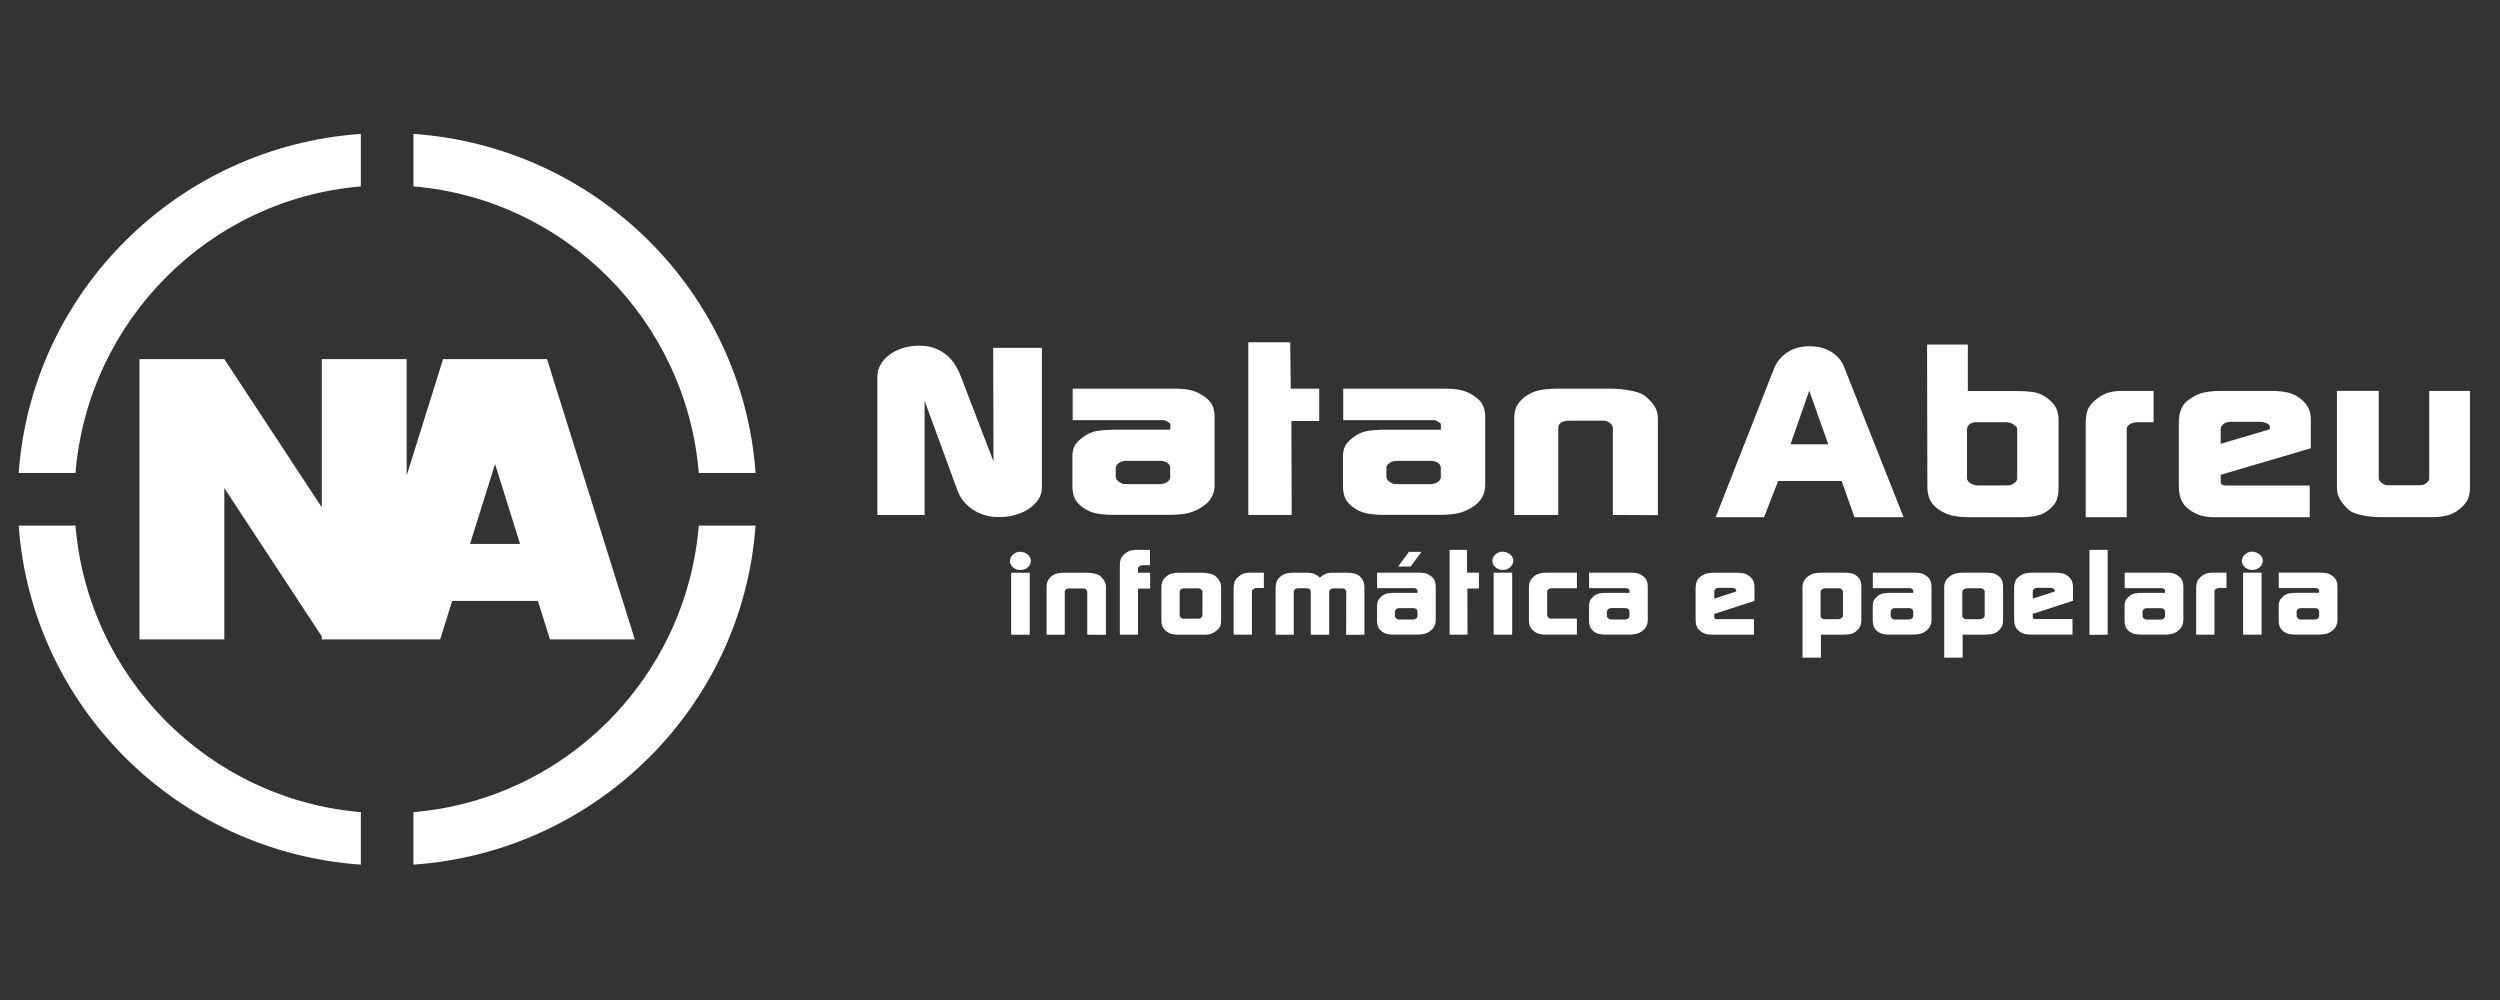
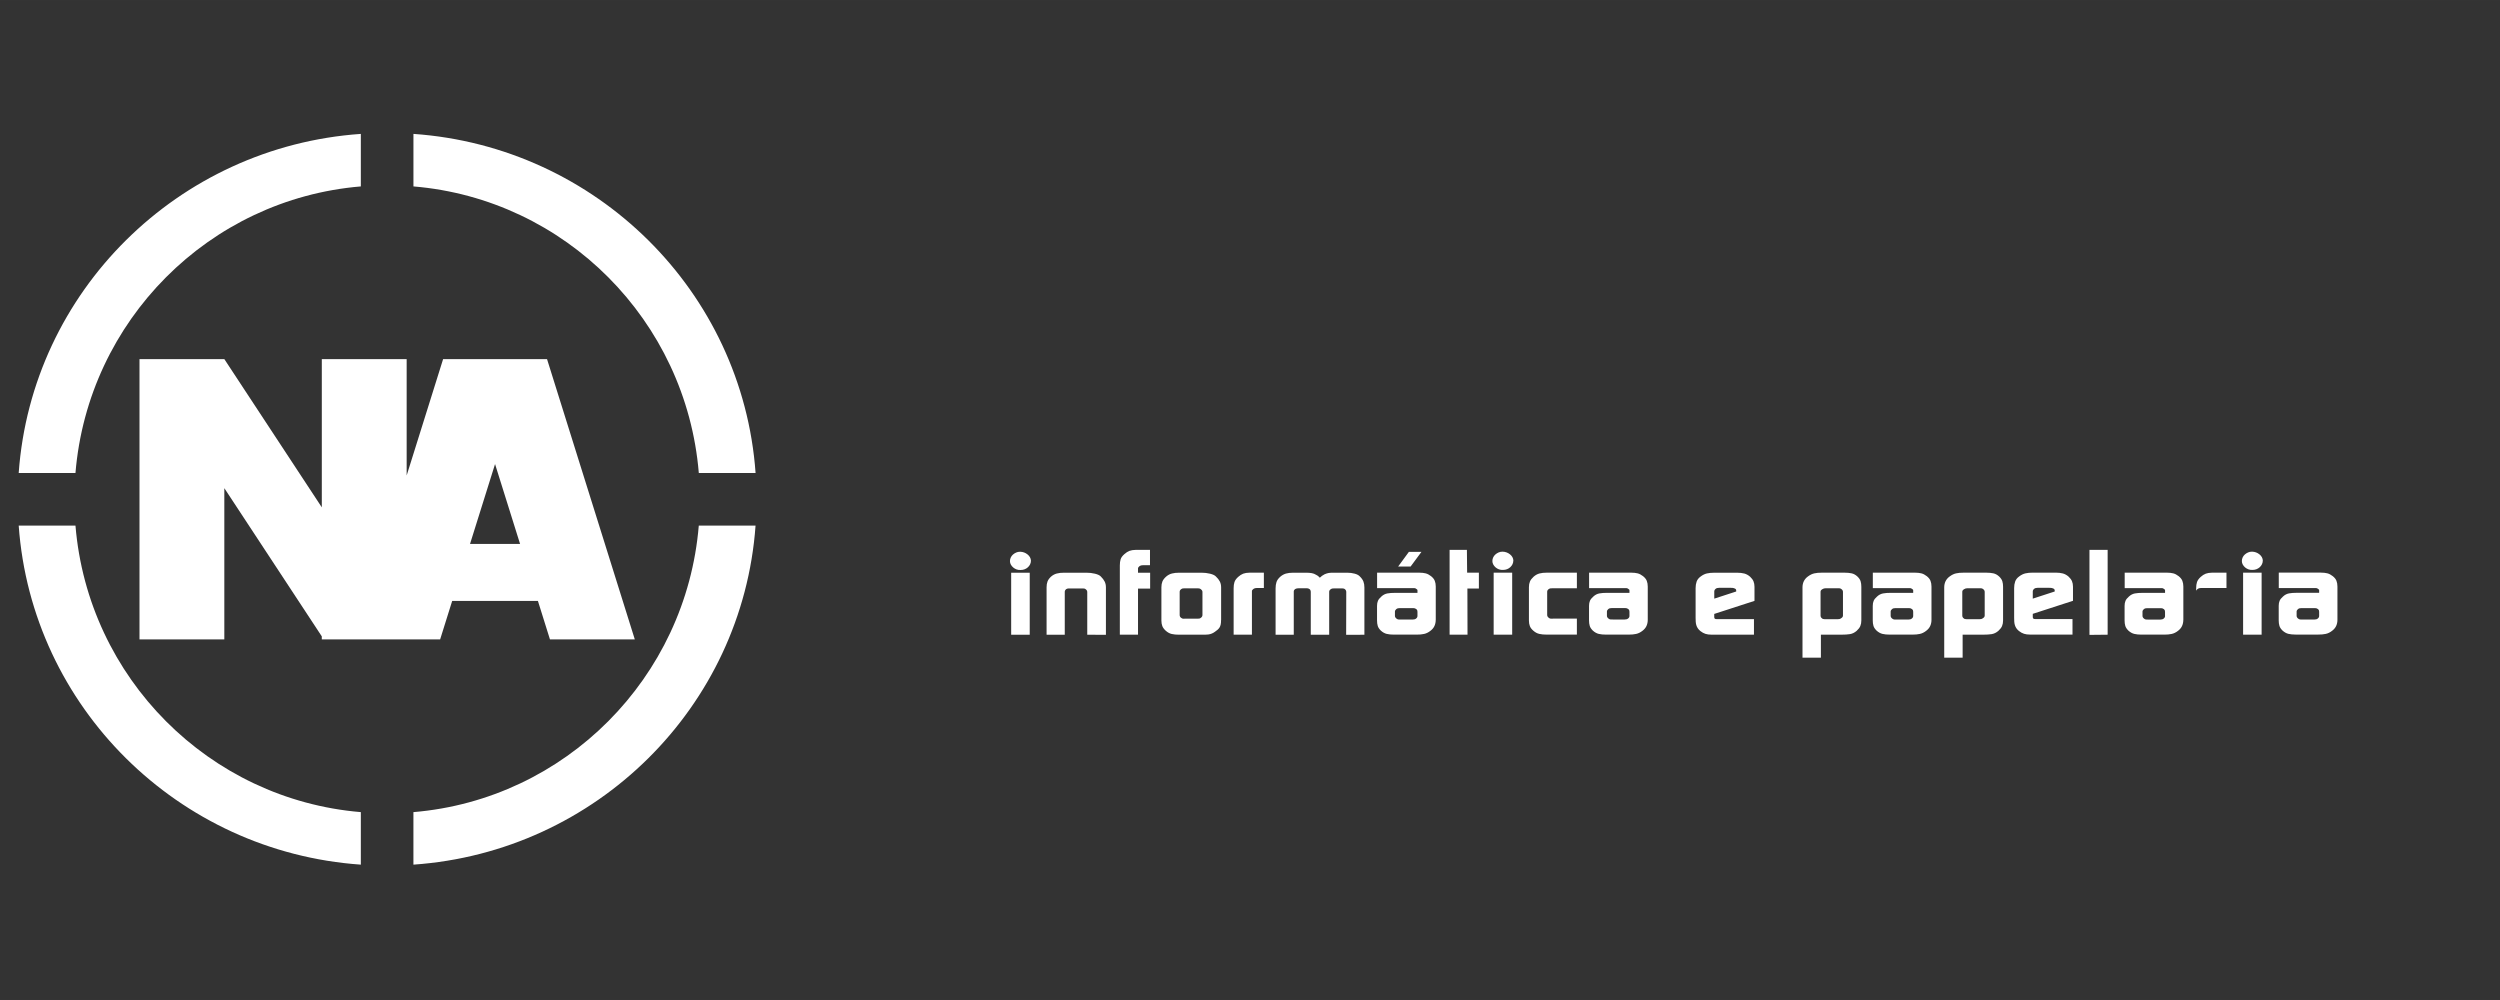
<svg xmlns="http://www.w3.org/2000/svg" xmlns:ns1="http://www.inkscape.org/namespaces/inkscape" xmlns:ns2="http://sodipodi.sourceforge.net/DTD/sodipodi-0.dtd" width="250" height="100" viewBox="0 0 66.146 26.458" version="1.1" id="svg49" ns1:export-filename="/home/monte/Sites/natanabreu.com.br/gamon/images/logo-fixe.png" ns1:export-xdpi="110.87" ns1:export-ydpi="110.87" ns1:version="0.92.5 (2060ec1f9f, 2020-04-08)" ns2:docname="logo-fixe.svg">
  <rect x="0" y="0" width="66.146" height="26.458" fill="#333333" stroke="none" />
  <defs id="defs43" />
  <g ns1:label="Camada 1" ns1:groupmode="layer" id="layer1" transform="translate(0.057,-258.656)">
    <g id="g77" transform="matrix(0.513,0,0,0.513,-66.599,232.743)" style="fill:#ffffff" ns1:export-xdpi="110" ns1:export-ydpi="110">
      <path class="fil1" d="m 151.035,57.418 c 9.435,0.659 16.976,8.133 17.646,17.488 h -2.928 c -0.65,-7.858 -6.891,-14.125 -14.718,-14.779 z m -2.713,2.709 c -7.827,0.655 -14.068,6.921 -14.718,14.779 h -2.928 c 0.67,-9.355 8.21,-16.83 17.646,-17.488 z m 20.358,17.492 c -0.67,9.355 -8.21,16.829 -17.646,17.488 v -2.709 c 7.827,-0.655 14.068,-6.921 14.718,-14.779 h 2.928 z m -20.358,17.488 c -9.435,-0.659 -16.976,-8.133 -17.646,-17.488 h 2.928 c 0.65,7.858 6.891,14.125 14.718,14.779 v 2.709 z" id="path9" ns1:connector-curvature="0" style="clip-rule:evenodd;fill:#ffffff;fill-rule:evenodd;stroke-width:0.253;image-rendering:optimizeQuality;shape-rendering:geometricPrecision;text-rendering:geometricPrecision" />
      <path class="fil1" d="M 136.906,83.49 V 69.034 h 4.376 l 5.027,7.645 v -7.645 h 4.376 v 6.002 l 1.88,-6.002 h 0.985 3.39 0.985 l 4.527,14.456 h -4.376 l -0.621,-1.983 h -4.422 l -0.621,1.983 h -1.626 -0.102 -2.648 -1.626 -0.102 v -0.156 l -5.027,-7.645 v 7.801 h -4.376 z m 19.628,-4.925 -1.29,-4.118 -1.29,4.118 h 2.579 z" id="path11" ns1:connector-curvature="0" style="clip-rule:evenodd;fill:#ffffff;fill-rule:evenodd;stroke-width:0.253;image-rendering:optimizeQuality;shape-rendering:geometricPrecision;text-rendering:geometricPrecision" />
    </g>
    <g id="g153" transform="translate(-0.529,-4.736)" style="fill:#ffffff">
-       <path ns1:export-ydpi="110" ns1:export-xdpi="110" class="fil3" d="m 50.837,277.076 -1.573,-3.974 c -0.067,-0.17 -0.181,-0.304 -0.341,-0.402 -0.16,-0.098 -0.353,-0.147 -0.578,-0.147 -0.235,0 -0.433,0.057 -0.596,0.17 -0.163,0.113 -0.278,0.259 -0.345,0.436 l -1.538,3.917 h 1.279 l 0.374,-0.957 h 1.681 l 0.338,0.957 h 1.3 z m -22.799,-0.779 v -3.702 h -1.288 l 0.008,3.006 -0.869,-2.264 c -0.041,-0.106 -0.093,-0.208 -0.155,-0.306 -0.062,-0.098 -0.14,-0.184 -0.233,-0.258 -0.093,-0.074 -0.199,-0.132 -0.318,-0.175 -0.119,-0.043 -0.256,-0.063 -0.411,-0.059 -0.15,0 -0.291,0.022 -0.423,0.065 -0.132,0.043 -0.247,0.102 -0.345,0.176 -0.098,0.074 -0.176,0.159 -0.233,0.258 -0.057,0.098 -0.085,0.202 -0.085,0.311 v 3.668 h 1.249 V 273.993 l 0.869,2.372 c 0.036,0.102 0.089,0.196 0.159,0.283 0.07,0.087 0.153,0.162 0.248,0.226 0.096,0.064 0.204,0.114 0.326,0.15 0.122,0.036 0.255,0.052 0.4,0.048 0.145,0 0.284,-0.021 0.419,-0.062 0.134,-0.041 0.252,-0.097 0.353,-0.167 0.101,-0.07 0.181,-0.151 0.241,-0.243 0.059,-0.092 0.089,-0.193 0.089,-0.303 z m 4.57,-0.079 v -1.795 c 0,-0.117 -0.021,-0.22 -0.062,-0.309 -0.041,-0.089 -0.122,-0.173 -0.24,-0.252 -0.114,-0.075 -0.229,-0.125 -0.345,-0.15 -0.116,-0.025 -0.25,-0.037 -0.4,-0.037 h -2.708 v 0.832 h 2.39 c 0.026,0 0.047,0.003 0.062,0.011 0.016,0.007 0.036,0.019 0.062,0.034 0.016,0.007 0.031,0.017 0.047,0.028 0.016,0.011 0.023,0.026 0.023,0.045 v 0.136 h -1.443 c -0.181,0 -0.343,0.011 -0.485,0.031 -0.142,0.021 -0.273,0.078 -0.392,0.173 -0.103,0.075 -0.175,0.151 -0.213,0.226 -0.039,0.075 -0.058,0.166 -0.058,0.272 v 0.787 c 0,0.109 0.016,0.208 0.047,0.294 0.031,0.087 0.098,0.172 0.202,0.255 0.119,0.091 0.244,0.149 0.376,0.175 0.132,0.026 0.283,0.04 0.454,0.04 h 1.459 c 0.181,0 0.34,-0.012 0.477,-0.037 0.137,-0.025 0.273,-0.08 0.407,-0.167 0.119,-0.075 0.206,-0.162 0.26,-0.26 0.054,-0.098 0.081,-0.209 0.081,-0.334 z m -1.172,-0.209 c 0,0.057 -0.031,0.104 -0.093,0.142 -0.052,0.034 -0.122,0.051 -0.21,0.051 h -0.753 c -0.057,0 -0.107,-8.6e-4 -0.151,-0.003 -0.044,-0.002 -0.087,-0.016 -0.128,-0.043 -0.072,-0.045 -0.109,-0.096 -0.109,-0.153 v -0.232 c 0,-0.045 0.028,-0.089 0.085,-0.13 0.031,-0.023 0.065,-0.038 0.101,-0.045 0.036,-0.007 0.075,-0.011 0.116,-0.011 h 0.884 c 0.062,0 0.122,0.017 0.178,0.051 0.031,0.023 0.052,0.045 0.062,0.068 0.01,0.023 0.015,0.049 0.015,0.079 v 0.226 z m 3.941,-1.478 v -0.855 h -0.753 l -0.015,-1.228 h -1.109 v 4.568 h 1.148 l -0.008,-2.485 z m 4.391,1.687 v -1.795 c 0,-0.117 -0.021,-0.22 -0.062,-0.309 -0.041,-0.089 -0.122,-0.173 -0.241,-0.252 -0.114,-0.075 -0.229,-0.125 -0.345,-0.15 -0.116,-0.025 -0.25,-0.037 -0.4,-0.037 h -2.708 v 0.832 h 2.39 c 0.026,0 0.047,0.003 0.062,0.011 0.016,0.007 0.036,0.019 0.062,0.034 0.016,0.007 0.031,0.017 0.047,0.028 0.016,0.011 0.023,0.026 0.023,0.045 v 0.136 h -1.443 c -0.181,0 -0.343,0.011 -0.485,0.031 -0.142,0.021 -0.273,0.078 -0.392,0.173 -0.103,0.075 -0.175,0.151 -0.213,0.226 -0.039,0.075 -0.058,0.166 -0.058,0.272 v 0.787 c 0,0.109 0.016,0.208 0.047,0.294 0.031,0.087 0.098,0.172 0.202,0.255 0.119,0.091 0.244,0.149 0.376,0.175 0.132,0.026 0.283,0.04 0.454,0.04 h 1.459 c 0.181,0 0.34,-0.012 0.477,-0.037 0.137,-0.025 0.273,-0.08 0.407,-0.167 0.119,-0.075 0.206,-0.162 0.26,-0.26 0.054,-0.098 0.081,-0.209 0.081,-0.334 z m -1.172,-0.209 c 0,0.057 -0.031,0.104 -0.093,0.142 -0.052,0.034 -0.122,0.051 -0.209,0.051 h -0.753 c -0.057,0 -0.107,-8.8e-4 -0.151,-0.003 -0.044,-10e-4 -0.087,-0.016 -0.128,-0.043 -0.072,-0.045 -0.109,-0.096 -0.109,-0.153 v -0.232 c 0,-0.045 0.028,-0.089 0.085,-0.13 0.031,-0.023 0.065,-0.038 0.101,-0.045 0.036,-0.007 0.075,-0.011 0.116,-0.011 h 0.884 c 0.062,0 0.122,0.017 0.178,0.051 0.031,0.023 0.052,0.045 0.062,0.068 0.01,0.023 0.015,0.049 0.015,0.079 v 0.226 z m 5.741,1.013 v -2.553 c 0,-0.121 -0.027,-0.226 -0.081,-0.317 -0.054,-0.09 -0.136,-0.181 -0.244,-0.272 -0.072,-0.064 -0.198,-0.114 -0.376,-0.15 -0.178,-0.036 -0.358,-0.054 -0.539,-0.054 h -1.443 c -0.171,0 -0.323,0.014 -0.458,0.043 -0.134,0.028 -0.261,0.086 -0.38,0.173 -0.109,0.087 -0.182,0.174 -0.221,0.26 -0.039,0.087 -0.058,0.189 -0.058,0.306 v 2.559 h 1.164 v -2.31 c 0,-0.057 0.031,-0.106 0.093,-0.147 0.041,-0.019 0.079,-0.03 0.113,-0.034 0.034,-0.003 0.074,-0.005 0.12,-0.005 h 0.846 c 0.041,0 0.075,0.003 0.101,0.011 0.026,0.007 0.052,0.021 0.078,0.04 0.062,0.041 0.093,0.091 0.093,0.147 v 2.298 l 1.195,0.005 z m 4.508,-1.876 h -0.999 l 0.496,-1.415 z m 6.093,1.166 v -1.812 c 0,-0.117 -0.02,-0.219 -0.061,-0.306 -0.041,-0.087 -0.114,-0.172 -0.219,-0.255 -0.125,-0.098 -0.257,-0.157 -0.399,-0.175 -0.141,-0.019 -0.303,-0.028 -0.485,-0.028 h -1.236 v -1.228 h -1.078 l 0.007,3.77 c 0,0.125 0.023,0.236 0.068,0.334 0.045,0.098 0.123,0.185 0.233,0.26 0.129,0.087 0.256,0.142 0.381,0.167 0.125,0.025 0.271,0.037 0.438,0.037 h 1.351 c 0.158,0 0.299,-0.013 0.424,-0.04 0.125,-0.026 0.24,-0.085 0.345,-0.175 0.096,-0.083 0.158,-0.168 0.187,-0.255 0.029,-0.087 0.043,-0.185 0.043,-0.294 z m -1.092,-0.272 c 0,0.057 -0.034,0.106 -0.101,0.147 -0.038,0.026 -0.078,0.041 -0.119,0.045 -0.041,0.003 -0.087,0.005 -0.14,0.005 h -0.668 c -0.081,0 -0.146,-0.017 -0.194,-0.051 -0.034,-0.019 -0.06,-0.04 -0.079,-0.062 -0.019,-0.023 -0.029,-0.049 -0.029,-0.079 v -1.285 c 0,-0.06 0.024,-0.109 0.072,-0.147 0.048,-0.034 0.103,-0.051 0.165,-0.051 h 0.79 c 0.072,0 0.139,0.019 0.201,0.057 0.024,0.019 0.047,0.039 0.068,0.059 0.022,0.021 0.032,0.046 0.032,0.076 v 1.285 z m 3.607,-1.478 v -0.827 h -0.855 c -0.144,0 -0.267,0.018 -0.37,0.054 -0.103,0.036 -0.202,0.093 -0.298,0.173 -0.115,0.094 -0.189,0.188 -0.223,0.28 -0.034,0.092 -0.05,0.201 -0.05,0.326 v 2.508 h 1.085 v -2.344 c 0,-0.023 0.006,-0.041 0.018,-0.057 0.012,-0.015 0.03,-0.032 0.054,-0.051 0.053,-0.042 0.125,-0.062 0.216,-0.062 h 0.424 z m 4.16,0.691 v -0.759 c 0,-0.113 -0.019,-0.211 -0.058,-0.294 -0.038,-0.083 -0.105,-0.166 -0.201,-0.249 -0.11,-0.087 -0.226,-0.144 -0.348,-0.173 -0.122,-0.028 -0.262,-0.043 -0.42,-0.043 h -1.351 c -0.168,0 -0.315,0.013 -0.442,0.04 -0.127,0.026 -0.253,0.083 -0.377,0.17 -0.115,0.075 -0.193,0.166 -0.234,0.272 -0.041,0.106 -0.061,0.223 -0.061,0.351 v 1.602 c 0,0.075 0.002,0.145 0.007,0.209 0.005,0.064 0.017,0.125 0.036,0.184 0.019,0.059 0.048,0.114 0.086,0.167 0.038,0.053 0.091,0.104 0.158,0.153 0.101,0.072 0.201,0.122 0.302,0.15 0.101,0.028 0.22,0.043 0.359,0.043 h 2.515 v -0.838 H 59.379 c -0.053,0 -0.091,-0.007 -0.115,-0.023 -0.024,-0.019 -0.036,-0.049 -0.036,-0.091 v -0.17 l 2.385,-0.702 z m -1.085,-0.504 -1.3,0.385 v -0.385 c 0,-0.057 0.029,-0.106 0.086,-0.147 0.048,-0.034 0.113,-0.051 0.194,-0.051 h 0.704 c 0.072,0 0.123,0.004 0.154,0.014 0.031,0.01 0.059,0.018 0.083,0.026 0.053,0.023 0.079,0.057 0.079,0.102 v 0.057 z m 5.295,1.545 v -2.559 h -1.078 v 2.304 c 0,0.06 -0.031,0.109 -0.093,0.147 -0.034,0.023 -0.066,0.036 -0.097,0.04 -0.031,0.003 -0.068,0.005 -0.111,0.005 h -0.783 c -0.062,0 -0.117,-0.019 -0.165,-0.057 -0.058,-0.034 -0.086,-0.081 -0.086,-0.142 v -2.298 h -1.106 v 2.542 c 0,0.125 0.025,0.231 0.075,0.32 0.05,0.089 0.126,0.18 0.226,0.275 0.067,0.064 0.183,0.114 0.348,0.15 0.165,0.036 0.334,0.054 0.507,0.054 h 1.329 c 0.158,0 0.298,-0.014 0.42,-0.043 0.122,-0.028 0.238,-0.088 0.348,-0.178 0.105,-0.087 0.176,-0.173 0.212,-0.258 0.036,-0.085 0.054,-0.186 0.054,-0.303 z" id="path15" ns1:connector-curvature="0" style="clip-rule:evenodd;fill:#ffffff;fill-rule:nonzero;stroke-width:0.108;image-rendering:optimizeQuality;shape-rendering:geometricPrecision;text-rendering:geometricPrecision" />
-       <path ns1:export-ydpi="110" ns1:export-xdpi="110" class="fil3" d="m 27.749,278.226 c -0.004,-0.065 -0.034,-0.12 -0.09,-0.165 -0.056,-0.045 -0.121,-0.069 -0.195,-0.071 -0.038,0 -0.074,0.006 -0.106,0.021 -0.032,0.014 -0.06,0.032 -0.085,0.054 -0.025,0.022 -0.044,0.048 -0.058,0.078 -0.014,0.03 -0.021,0.061 -0.021,0.095 0,0.033 0.008,0.064 0.024,0.093 0.016,0.029 0.037,0.054 0.063,0.076 0.026,0.022 0.055,0.039 0.088,0.051 0.033,0.012 0.069,0.017 0.107,0.015 0.038,0 0.074,-0.006 0.107,-0.019 0.033,-0.013 0.062,-0.031 0.087,-0.054 0.025,-0.023 0.044,-0.05 0.058,-0.079 0.014,-0.03 0.021,-0.061 0.021,-0.095 z m -0.032,1.96 v -1.64 H 27.226 v 1.64 z m 2.016,0.002 v -1.254 c 0,-0.059 -0.011,-0.111 -0.034,-0.156 -0.022,-0.044 -0.056,-0.089 -0.101,-0.133 -0.03,-0.032 -0.082,-0.056 -0.155,-0.074 -0.074,-0.018 -0.148,-0.026 -0.223,-0.026 h -0.596 c -0.07,0 -0.134,0.006 -0.189,0.021 -0.056,0.014 -0.108,0.042 -0.157,0.085 -0.045,0.043 -0.075,0.085 -0.091,0.128 -0.016,0.043 -0.024,0.093 -0.024,0.15 v 1.257 h 0.481 v -1.134 c 0,-0.028 0.013,-0.052 0.038,-0.072 0.017,-0.01 0.033,-0.015 0.046,-0.017 0.014,-0.002 0.03,-0.002 0.05,-0.002 h 0.349 c 0.017,0 0.031,10e-4 0.042,0.005 0.011,0.003 0.021,0.011 0.032,0.019 0.026,0.02 0.038,0.044 0.038,0.072 v 1.129 l 0.494,0.002 z m 1.17,-1.223 v -0.42 h -0.321 v -0.114 c 0,-0.011 0.003,-0.02 0.01,-0.028 0.006,-0.007 0.014,-0.016 0.022,-0.025 0.024,-0.02 0.056,-0.031 0.096,-0.031 h 0.189 v -0.406 h -0.381 c -0.062,0 -0.116,0.01 -0.162,0.026 -0.046,0.018 -0.09,0.046 -0.133,0.085 -0.053,0.046 -0.087,0.092 -0.101,0.138 -0.014,0.045 -0.021,0.099 -0.021,0.16 v 1.835 h 0.481 v -1.22 h 0.321 z m 1.878,0.831 v -0.862 c 0,-0.059 -0.011,-0.111 -0.034,-0.156 -0.022,-0.044 -0.057,-0.089 -0.104,-0.133 -0.03,-0.032 -0.082,-0.056 -0.155,-0.074 -0.074,-0.018 -0.148,-0.026 -0.223,-0.026 h -0.593 c -0.073,0 -0.137,0.006 -0.192,0.021 -0.056,0.014 -0.108,0.042 -0.157,0.085 -0.047,0.043 -0.079,0.085 -0.096,0.128 -0.017,0.043 -0.026,0.093 -0.026,0.15 v 0.881 c 0,0.056 0.008,0.104 0.024,0.146 0.016,0.042 0.046,0.083 0.091,0.124 0.049,0.044 0.102,0.073 0.157,0.086 0.056,0.013 0.12,0.019 0.192,0.019 h 0.58 c 0.038,0 0.074,0 0.106,0 0.032,0 0.064,-0.002 0.095,-0.006 0.031,-0.004 0.06,-0.013 0.088,-0.024 0.028,-0.011 0.056,-0.027 0.083,-0.047 0.026,-0.018 0.048,-0.036 0.067,-0.051 0.019,-0.016 0.036,-0.034 0.051,-0.056 0.015,-0.021 0.026,-0.048 0.034,-0.081 0.008,-0.033 0.011,-0.074 0.011,-0.124 z m -0.494,-0.131 c 0,0.03 -0.015,0.055 -0.045,0.075 -0.013,0.011 -0.027,0.018 -0.043,0.019 -0.016,0.002 -0.034,0.002 -0.053,0.002 h -0.298 c -0.024,0 -0.045,4.4e-4 -0.064,10e-4 -0.019,8.5e-4 -0.038,-0.005 -0.058,-0.021 -0.028,-0.018 -0.042,-0.044 -0.042,-0.078 v -0.614 c 0,-0.028 0.015,-0.052 0.045,-0.072 0.015,-0.01 0.029,-0.015 0.043,-0.017 0.014,-0.002 0.03,-0.002 0.05,-0.002 h 0.349 c 0.03,0 0.054,0.007 0.074,0.025 0.028,0.02 0.042,0.044 0.042,0.072 v 0.609 z m 1.625,-0.715 v -0.406 h -0.381 c -0.064,0 -0.119,0.01 -0.165,0.026 -0.046,0.018 -0.09,0.046 -0.133,0.085 -0.051,0.046 -0.084,0.092 -0.099,0.138 -0.015,0.045 -0.022,0.099 -0.022,0.16 v 1.232 h 0.484 v -1.151 c 0,-0.011 0.003,-0.02 0.008,-0.028 0.005,-0.007 0.013,-0.016 0.024,-0.025 0.024,-0.02 0.056,-0.031 0.096,-0.031 h 0.189 z m 2.66,1.234 v -1.248 c 0,-0.061 -0.009,-0.114 -0.026,-0.158 -0.017,-0.044 -0.049,-0.09 -0.096,-0.136 -0.03,-0.032 -0.075,-0.056 -0.136,-0.072 -0.061,-0.017 -0.126,-0.025 -0.194,-0.025 h -0.378 c -0.045,0 -0.083,0.002 -0.115,0.007 -0.032,0.005 -0.067,0.017 -0.106,0.033 -0.028,0.015 -0.051,0.029 -0.07,0.042 -0.019,0.013 -0.038,0.03 -0.058,0.05 -0.015,-0.015 -0.026,-0.026 -0.034,-0.033 -0.008,-0.007 -0.014,-0.013 -0.021,-0.018 -0.006,-0.004 -0.013,-0.007 -0.019,-0.011 -0.006,-0.003 -0.015,-0.007 -0.026,-0.015 -0.034,-0.022 -0.073,-0.037 -0.115,-0.044 -0.043,-0.007 -0.09,-0.011 -0.141,-0.011 H 34.684 c -0.07,0 -0.133,0.007 -0.186,0.022 -0.053,0.015 -0.105,0.043 -0.154,0.086 -0.049,0.044 -0.082,0.091 -0.098,0.139 -0.016,0.048 -0.024,0.104 -0.024,0.167 v 1.226 h 0.481 v -1.143 c 0,-0.026 0.014,-0.048 0.042,-0.067 0.021,-0.013 0.052,-0.019 0.093,-0.019 h 0.212 c 0.026,0 0.05,0.007 0.074,0.025 0.019,0.017 0.029,0.042 0.029,0.075 v 1.129 h 0.487 v -1.134 c 0,-0.028 0.013,-0.05 0.038,-0.067 0.015,-0.011 0.03,-0.018 0.045,-0.021 0.015,-0.002 0.033,-0.004 0.055,-0.004 h 0.205 c 0.032,0 0.058,0.007 0.077,0.025 0.021,0.018 0.032,0.043 0.032,0.072 l -0.003,1.132 0.484,-0.002 z m 1.888,-0.392 v -0.881 c 0,-0.057 -0.009,-0.108 -0.026,-0.151 -0.017,-0.044 -0.05,-0.085 -0.099,-0.124 -0.047,-0.037 -0.095,-0.062 -0.143,-0.074 -0.048,-0.012 -0.103,-0.018 -0.165,-0.018 h -1.119 v 0.409 h 0.987 c 0.011,0 0.019,10e-4 0.026,0.005 0.006,0.003 0.015,0.01 0.026,0.017 0.006,0.003 0.013,0.007 0.019,0.014 0.006,0.005 0.01,0.013 0.01,0.022 v 0.067 H 37.38 c -0.075,0 -0.142,0.004 -0.2,0.015 -0.059,0.011 -0.113,0.038 -0.162,0.085 -0.043,0.037 -0.072,0.074 -0.088,0.111 -0.016,0.037 -0.024,0.082 -0.024,0.133 v 0.386 c 0,0.054 0.006,0.102 0.019,0.145 0.013,0.043 0.041,0.084 0.083,0.125 0.049,0.044 0.101,0.073 0.155,0.086 0.054,0.013 0.117,0.019 0.187,0.019 h 0.603 c 0.075,0 0.14,-0.005 0.197,-0.018 0.057,-0.012 0.113,-0.039 0.168,-0.082 0.049,-0.037 0.085,-0.08 0.107,-0.128 0.022,-0.048 0.034,-0.103 0.034,-0.164 z m -0.484,-0.103 c 0,0.028 -0.013,0.051 -0.038,0.07 -0.021,0.017 -0.05,0.025 -0.087,0.025 h -0.311 c -0.024,0 -0.044,-4.1e-4 -0.062,-10e-4 -0.018,-8.6e-4 -0.036,-0.007 -0.053,-0.021 -0.03,-0.022 -0.045,-0.047 -0.045,-0.075 v -0.114 c 0,-0.022 0.012,-0.044 0.035,-0.064 0.013,-0.011 0.027,-0.018 0.042,-0.022 0.015,-0.003 0.031,-0.005 0.048,-0.005 h 0.365 c 0.026,0 0.05,0.007 0.074,0.025 0.013,0.011 0.021,0.022 0.026,0.033 0.004,0.011 0.006,0.024 0.006,0.039 v 0.111 z m 0.106,-1.696 H 37.749 l -0.285,0.389 h 0.33 z m 1.519,0.97 v -0.42 H 39.29 l -0.006,-0.603 h -0.458 v 2.244 h 0.474 l -0.003,-1.22 h 0.304 z m 0.913,-0.739 c -0.004,-0.065 -0.034,-0.12 -0.09,-0.165 -0.056,-0.045 -0.121,-0.069 -0.196,-0.071 -0.038,0 -0.074,0.006 -0.106,0.021 -0.032,0.014 -0.06,0.032 -0.085,0.054 -0.025,0.022 -0.044,0.048 -0.058,0.078 -0.014,0.03 -0.021,0.061 -0.021,0.095 0,0.033 0.008,0.064 0.024,0.093 0.016,0.029 0.037,0.054 0.062,0.076 0.026,0.022 0.055,0.039 0.088,0.051 0.033,0.012 0.069,0.017 0.107,0.015 0.038,0 0.074,-0.006 0.107,-0.019 0.033,-0.013 0.062,-0.031 0.087,-0.054 0.025,-0.023 0.044,-0.05 0.058,-0.079 0.014,-0.03 0.021,-0.061 0.021,-0.095 z m -0.032,1.96 v -1.64 h -0.49 v 1.64 z m 1.712,-1.226 v -0.414 h -0.798 c -0.073,0 -0.136,0.006 -0.191,0.021 -0.054,0.014 -0.106,0.042 -0.155,0.085 -0.047,0.043 -0.08,0.085 -0.098,0.128 -0.018,0.043 -0.027,0.093 -0.027,0.15 v 0.881 c 0,0.056 0.008,0.105 0.024,0.147 0.016,0.043 0.046,0.083 0.091,0.122 0.049,0.044 0.102,0.073 0.159,0.086 0.057,0.013 0.121,0.019 0.194,0.019 h 0.801 v -0.423 h -0.619 c -0.023,0 -0.045,4.4e-4 -0.066,0.001 -0.02,8.5e-4 -0.039,-0.005 -0.056,-0.021 -0.03,-0.02 -0.045,-0.046 -0.045,-0.078 v -0.614 c 0,-0.028 0.015,-0.052 0.045,-0.072 0.015,-0.01 0.03,-0.015 0.045,-0.017 0.015,-0.002 0.031,-0.002 0.048,-0.002 h 0.647 z m 1.875,0.834 v -0.881 c 0,-0.057 -0.009,-0.108 -0.026,-0.151 -0.017,-0.044 -0.05,-0.085 -0.099,-0.124 -0.047,-0.037 -0.095,-0.062 -0.143,-0.074 -0.048,-0.012 -0.103,-0.018 -0.165,-0.018 h -1.119 v 0.409 h 0.987 c 0.011,0 0.019,0.002 0.026,0.005 0.006,0.003 0.015,0.01 0.026,0.017 0.006,0.003 0.013,0.007 0.019,0.014 0.006,0.005 0.01,0.013 0.01,0.022 v 0.067 h -0.596 c -0.075,0 -0.142,0.004 -0.2,0.015 -0.059,0.011 -0.113,0.038 -0.162,0.085 -0.043,0.037 -0.072,0.074 -0.088,0.111 -0.016,0.037 -0.024,0.082 -0.024,0.133 v 0.386 c 0,0.054 0.006,0.102 0.019,0.145 0.013,0.043 0.041,0.084 0.083,0.125 0.049,0.044 0.101,0.073 0.155,0.086 0.054,0.013 0.117,0.019 0.188,0.019 h 0.603 c 0.075,0 0.14,-0.005 0.197,-0.018 0.057,-0.012 0.113,-0.039 0.168,-0.082 0.049,-0.037 0.085,-0.08 0.107,-0.128 0.022,-0.048 0.034,-0.103 0.034,-0.164 z m -0.484,-0.103 c 0,0.028 -0.013,0.051 -0.038,0.069 -0.021,0.017 -0.05,0.025 -0.087,0.025 h -0.311 c -0.024,0 -0.044,-4.3e-4 -0.062,-10e-4 -0.018,-8.5e-4 -0.036,-0.007 -0.053,-0.021 -0.03,-0.022 -0.045,-0.047 -0.045,-0.075 v -0.114 c 0,-0.022 0.012,-0.044 0.035,-0.064 0.013,-0.011 0.027,-0.018 0.042,-0.022 0.015,-0.003 0.031,-0.005 0.048,-0.005 h 0.365 c 0.026,0 0.05,0.007 0.074,0.025 0.013,0.011 0.021,0.022 0.026,0.033 0.004,0.011 0.006,0.024 0.006,0.039 v 0.111 z m 3.308,-0.4 V 278.918 c 0,-0.056 -0.009,-0.104 -0.026,-0.145 -0.017,-0.041 -0.047,-0.082 -0.09,-0.122 -0.049,-0.043 -0.101,-0.071 -0.155,-0.085 -0.054,-0.014 -0.117,-0.021 -0.188,-0.021 h -0.603 c -0.075,0 -0.14,0.006 -0.197,0.019 -0.057,0.013 -0.113,0.041 -0.168,0.083 -0.051,0.037 -0.086,0.082 -0.104,0.133 -0.018,0.052 -0.027,0.109 -0.027,0.172 v 0.787 c 0,0.037 0.001,0.071 0.003,0.103 0.002,0.032 0.008,0.062 0.016,0.09 0.009,0.029 0.021,0.056 0.038,0.082 0.017,0.026 0.041,0.051 0.07,0.075 0.045,0.035 0.09,0.06 0.135,0.074 0.045,0.014 0.098,0.021 0.16,0.021 h 1.122 v -0.411 h -0.984 c -0.023,0 -0.041,-0.003 -0.051,-0.011 -0.011,-0.01 -0.016,-0.024 -0.016,-0.044 v -0.083 l 1.064,-0.345 z m -0.484,-0.247 -0.58,0.189 v -0.189 c 0,-0.028 0.013,-0.052 0.038,-0.072 0.021,-0.017 0.05,-0.025 0.087,-0.025 h 0.314 c 0.032,0 0.055,0.002 0.069,0.006 0.014,0.004 0.026,0.01 0.037,0.013 0.024,0.011 0.035,0.028 0.035,0.05 v 0.028 z m 3.311,0.767 v -0.89 c 0,-0.056 -0.006,-0.105 -0.019,-0.147 -0.013,-0.043 -0.041,-0.084 -0.083,-0.125 -0.047,-0.044 -0.098,-0.073 -0.152,-0.085 -0.054,-0.012 -0.117,-0.018 -0.187,-0.018 h -0.606 c -0.075,0 -0.14,0.005 -0.196,0.018 -0.056,0.012 -0.112,0.039 -0.17,0.082 -0.096,0.07 -0.144,0.167 -0.144,0.289 v 1.86 h 0.487 v -0.609 h 0.551 c 0.081,0 0.153,-0.004 0.216,-0.014 0.063,-0.01 0.122,-0.038 0.178,-0.086 0.047,-0.043 0.08,-0.085 0.098,-0.128 0.018,-0.043 0.027,-0.092 0.027,-0.147 z m -0.487,-0.125 c 0,0.024 -0.015,0.045 -0.045,0.064 -0.015,0.011 -0.029,0.018 -0.043,0.022 -0.014,0.003 -0.029,0.005 -0.046,0.005 h -0.349 c -0.032,0 -0.057,-0.007 -0.074,-0.025 -0.024,-0.018 -0.035,-0.043 -0.035,-0.072 v -0.628 c 0,-0.017 0.004,-0.03 0.013,-0.04 0.009,-0.011 0.02,-0.02 0.035,-0.029 0.026,-0.017 0.054,-0.025 0.087,-0.025 h 0.298 c 0.024,0 0.045,4.2e-4 0.064,0.001 0.019,8.5e-4 0.037,0.007 0.054,0.021 0.028,0.02 0.042,0.045 0.042,0.075 v 0.631 z m 2.343,0.108 v -0.881 c 0,-0.057 -0.009,-0.108 -0.026,-0.151 -0.017,-0.044 -0.05,-0.085 -0.099,-0.124 -0.047,-0.037 -0.095,-0.062 -0.143,-0.074 -0.048,-0.012 -0.103,-0.018 -0.165,-0.018 h -1.119 v 0.409 h 0.987 c 0.011,0 0.019,0.002 0.026,0.005 0.006,0.003 0.015,0.01 0.026,0.017 0.006,0.003 0.013,0.007 0.019,0.014 0.006,0.005 0.01,0.013 0.01,0.022 v 0.067 h -0.596 c -0.075,0 -0.142,0.004 -0.2,0.015 -0.059,0.011 -0.113,0.038 -0.162,0.085 -0.043,0.037 -0.072,0.074 -0.088,0.111 -0.016,0.037 -0.024,0.082 -0.024,0.133 v 0.386 c 0,0.054 0.006,0.102 0.019,0.145 0.013,0.043 0.041,0.084 0.083,0.125 0.049,0.044 0.101,0.073 0.155,0.086 0.055,0.013 0.117,0.019 0.188,0.019 h 0.603 c 0.075,0 0.14,-0.005 0.197,-0.018 0.057,-0.012 0.113,-0.039 0.168,-0.082 0.049,-0.037 0.085,-0.08 0.107,-0.128 0.022,-0.048 0.034,-0.103 0.034,-0.164 z m -0.484,-0.103 c 0,0.028 -0.013,0.051 -0.038,0.07 -0.021,0.017 -0.05,0.025 -0.087,0.025 h -0.311 c -0.024,0 -0.044,-4.4e-4 -0.062,-0.001 -0.018,-8.5e-4 -0.036,-0.007 -0.053,-0.021 -0.03,-0.022 -0.045,-0.047 -0.045,-0.075 v -0.114 c 0,-0.022 0.012,-0.044 0.035,-0.064 0.013,-0.011 0.027,-0.018 0.042,-0.022 0.015,-0.003 0.031,-0.005 0.048,-0.005 h 0.365 c 0.026,0 0.05,0.007 0.074,0.025 0.013,0.011 0.021,0.022 0.026,0.033 0.004,0.011 0.006,0.024 0.006,0.039 v 0.111 z m 2.378,0.12 v -0.89 c 0,-0.056 -0.006,-0.105 -0.019,-0.147 -0.013,-0.043 -0.041,-0.084 -0.083,-0.125 -0.047,-0.044 -0.098,-0.073 -0.152,-0.085 -0.054,-0.012 -0.117,-0.018 -0.187,-0.018 h -0.606 c -0.075,0 -0.14,0.005 -0.196,0.018 -0.056,0.012 -0.112,0.039 -0.17,0.082 -0.096,0.07 -0.144,0.167 -0.144,0.289 v 1.86 h 0.487 v -0.609 h 0.551 c 0.081,0 0.153,-0.004 0.216,-0.014 0.063,-0.01 0.122,-0.038 0.178,-0.086 0.047,-0.043 0.08,-0.085 0.098,-0.128 0.018,-0.043 0.027,-0.092 0.027,-0.147 z m -0.487,-0.125 c 0,0.024 -0.015,0.045 -0.045,0.064 -0.015,0.011 -0.029,0.018 -0.043,0.022 -0.014,0.003 -0.029,0.005 -0.046,0.005 h -0.349 c -0.032,0 -0.057,-0.007 -0.074,-0.025 -0.024,-0.018 -0.035,-0.043 -0.035,-0.072 v -0.628 c 0,-0.017 0.004,-0.03 0.013,-0.04 0.009,-0.011 0.02,-0.02 0.035,-0.029 0.026,-0.017 0.054,-0.025 0.087,-0.025 h 0.298 c 0.024,0 0.045,4.3e-4 0.064,10e-4 0.019,8.6e-4 0.037,0.007 0.054,0.021 0.028,0.02 0.042,0.045 0.042,0.075 v 0.631 z m 2.337,-0.395 v -0.373 c 0,-0.056 -0.009,-0.104 -0.026,-0.145 -0.017,-0.041 -0.047,-0.082 -0.09,-0.122 -0.049,-0.043 -0.101,-0.071 -0.155,-0.085 -0.054,-0.014 -0.117,-0.021 -0.187,-0.021 h -0.603 c -0.075,0 -0.14,0.006 -0.197,0.019 -0.057,0.013 -0.113,0.041 -0.168,0.083 -0.051,0.037 -0.086,0.082 -0.104,0.133 -0.018,0.052 -0.027,0.109 -0.027,0.172 v 0.787 c 0,0.037 0.001,0.071 0.003,0.103 0.002,0.032 0.008,0.062 0.016,0.09 0.009,0.029 0.021,0.056 0.038,0.082 0.017,0.026 0.041,0.051 0.07,0.075 0.045,0.035 0.09,0.06 0.135,0.074 0.045,0.014 0.098,0.021 0.16,0.021 h 1.122 v -0.411 h -0.984 c -0.024,0 -0.041,-0.003 -0.051,-0.011 -0.011,-0.01 -0.016,-0.024 -0.016,-0.044 v -0.083 l 1.064,-0.345 z m -0.484,-0.247 -0.58,0.189 v -0.189 c 0,-0.028 0.013,-0.052 0.038,-0.072 0.021,-0.017 0.05,-0.025 0.087,-0.025 h 0.314 c 0.032,0 0.055,0.002 0.069,0.006 0.014,0.004 0.026,0.01 0.037,0.013 0.023,0.011 0.035,0.028 0.035,0.05 v 0.028 z m 1.401,1.143 v -2.244 h -0.481 v 2.249 z m 2.003,-0.392 v -0.881 c 0,-0.057 -0.009,-0.108 -0.026,-0.152 -0.017,-0.044 -0.05,-0.085 -0.099,-0.124 -0.047,-0.037 -0.095,-0.062 -0.143,-0.074 -0.048,-0.012 -0.103,-0.018 -0.165,-0.018 h -1.119 v 0.409 h 0.987 c 0.011,0 0.019,0.002 0.026,0.005 0.006,0.003 0.015,0.01 0.026,0.017 0.006,0.003 0.013,0.007 0.019,0.014 0.006,0.005 0.01,0.013 0.01,0.022 v 0.067 H 57.159 c -0.075,0 -0.142,0.004 -0.2,0.015 -0.059,0.011 -0.113,0.038 -0.162,0.085 -0.043,0.037 -0.072,0.074 -0.088,0.111 -0.016,0.037 -0.024,0.082 -0.024,0.133 v 0.386 c 0,0.054 0.006,0.102 0.019,0.145 0.013,0.043 0.041,0.084 0.083,0.125 0.049,0.044 0.101,0.073 0.155,0.086 0.055,0.013 0.117,0.019 0.188,0.019 h 0.603 c 0.075,0 0.14,-0.005 0.197,-0.018 0.057,-0.012 0.113,-0.039 0.168,-0.082 0.049,-0.037 0.085,-0.08 0.107,-0.128 0.022,-0.048 0.034,-0.103 0.034,-0.164 z m -0.484,-0.103 c 0,0.028 -0.013,0.051 -0.038,0.07 -0.021,0.017 -0.05,0.025 -0.087,0.025 H 57.319 c -0.024,0 -0.044,-4.3e-4 -0.062,-10e-4 -0.018,-8.5e-4 -0.036,-0.007 -0.053,-0.021 -0.03,-0.022 -0.045,-0.047 -0.045,-0.075 v -0.114 c 0,-0.022 0.012,-0.044 0.035,-0.064 0.013,-0.011 0.027,-0.018 0.042,-0.022 0.015,-0.003 0.031,-0.005 0.048,-0.005 h 0.365 c 0.026,0 0.05,0.007 0.074,0.025 0.013,0.011 0.021,0.022 0.026,0.033 0.004,0.011 0.006,0.024 0.006,0.039 v 0.111 z m 1.625,-0.74 v -0.406 H 58.998 c -0.064,0 -0.119,0.01 -0.165,0.026 -0.046,0.018 -0.09,0.046 -0.133,0.085 -0.051,0.046 -0.084,0.092 -0.099,0.138 -0.015,0.045 -0.022,0.099 -0.022,0.16 v 1.232 h 0.484 v -1.151 c 0,-0.011 0.003,-0.02 0.008,-0.028 0.005,-0.007 0.013,-0.016 0.024,-0.025 0.023,-0.02 0.056,-0.031 0.096,-0.031 h 0.189 z m 0.962,-0.726 c -0.004,-0.065 -0.034,-0.12 -0.09,-0.165 -0.056,-0.045 -0.121,-0.069 -0.195,-0.071 -0.038,0 -0.074,0.006 -0.106,0.021 -0.032,0.014 -0.06,0.032 -0.085,0.054 -0.025,0.022 -0.044,0.048 -0.058,0.078 -0.014,0.03 -0.021,0.061 -0.021,0.095 0,0.033 0.008,0.064 0.024,0.093 0.016,0.029 0.037,0.054 0.062,0.076 0.026,0.022 0.055,0.039 0.088,0.051 0.033,0.012 0.069,0.017 0.107,0.015 0.038,0 0.074,-0.006 0.107,-0.019 0.033,-0.013 0.062,-0.031 0.087,-0.054 0.025,-0.023 0.044,-0.05 0.058,-0.079 0.014,-0.03 0.021,-0.061 0.021,-0.095 z m -0.032,1.96 v -1.64 h -0.49 v 1.64 z m 2.006,-0.392 v -0.881 c 0,-0.057 -0.009,-0.108 -0.026,-0.152 -0.017,-0.044 -0.05,-0.085 -0.099,-0.124 -0.047,-0.037 -0.095,-0.062 -0.143,-0.074 -0.048,-0.012 -0.103,-0.018 -0.165,-0.018 h -1.119 v 0.409 h 0.987 c 0.011,0 0.019,0.002 0.026,0.005 0.006,0.003 0.015,0.01 0.026,0.017 0.006,0.003 0.013,0.007 0.019,0.014 0.006,0.005 0.01,0.013 0.01,0.022 v 0.067 h -0.596 c -0.075,0 -0.142,0.004 -0.2,0.015 -0.059,0.011 -0.113,0.038 -0.162,0.085 -0.043,0.037 -0.072,0.074 -0.088,0.111 -0.016,0.037 -0.024,0.082 -0.024,0.133 v 0.386 c 0,0.054 0.006,0.102 0.019,0.145 0.013,0.043 0.041,0.084 0.083,0.125 0.049,0.044 0.101,0.073 0.155,0.086 0.055,0.013 0.117,0.019 0.188,0.019 h 0.603 c 0.075,0 0.14,-0.005 0.197,-0.018 0.057,-0.012 0.113,-0.039 0.168,-0.082 0.049,-0.037 0.085,-0.08 0.107,-0.128 0.022,-0.048 0.034,-0.103 0.034,-0.164 z m -0.484,-0.103 c 0,0.028 -0.013,0.051 -0.038,0.07 -0.021,0.017 -0.05,0.025 -0.087,0.025 h -0.311 c -0.024,0 -0.044,-4.2e-4 -0.062,-10e-4 -0.018,-8.6e-4 -0.036,-0.007 -0.053,-0.021 -0.03,-0.022 -0.045,-0.047 -0.045,-0.075 v -0.114 c 0,-0.022 0.012,-0.044 0.035,-0.064 0.013,-0.011 0.027,-0.018 0.042,-0.022 0.015,-0.003 0.031,-0.005 0.048,-0.005 h 0.365 c 0.026,0 0.05,0.007 0.074,0.025 0.013,0.011 0.021,0.022 0.026,0.033 0.004,0.011 0.006,0.024 0.006,0.039 v 0.111 z" id="path17" ns1:connector-curvature="0" style="clip-rule:evenodd;fill:#ffffff;fill-rule:nonzero;stroke-width:0.108;image-rendering:optimizeQuality;shape-rendering:geometricPrecision;text-rendering:geometricPrecision" />
+       <path ns1:export-ydpi="110" ns1:export-xdpi="110" class="fil3" d="m 27.749,278.226 c -0.004,-0.065 -0.034,-0.12 -0.09,-0.165 -0.056,-0.045 -0.121,-0.069 -0.195,-0.071 -0.038,0 -0.074,0.006 -0.106,0.021 -0.032,0.014 -0.06,0.032 -0.085,0.054 -0.025,0.022 -0.044,0.048 -0.058,0.078 -0.014,0.03 -0.021,0.061 -0.021,0.095 0,0.033 0.008,0.064 0.024,0.093 0.016,0.029 0.037,0.054 0.063,0.076 0.026,0.022 0.055,0.039 0.088,0.051 0.033,0.012 0.069,0.017 0.107,0.015 0.038,0 0.074,-0.006 0.107,-0.019 0.033,-0.013 0.062,-0.031 0.087,-0.054 0.025,-0.023 0.044,-0.05 0.058,-0.079 0.014,-0.03 0.021,-0.061 0.021,-0.095 z m -0.032,1.96 v -1.64 H 27.226 v 1.64 z m 2.016,0.002 v -1.254 c 0,-0.059 -0.011,-0.111 -0.034,-0.156 -0.022,-0.044 -0.056,-0.089 -0.101,-0.133 -0.03,-0.032 -0.082,-0.056 -0.155,-0.074 -0.074,-0.018 -0.148,-0.026 -0.223,-0.026 h -0.596 c -0.07,0 -0.134,0.006 -0.189,0.021 -0.056,0.014 -0.108,0.042 -0.157,0.085 -0.045,0.043 -0.075,0.085 -0.091,0.128 -0.016,0.043 -0.024,0.093 -0.024,0.15 v 1.257 h 0.481 v -1.134 c 0,-0.028 0.013,-0.052 0.038,-0.072 0.017,-0.01 0.033,-0.015 0.046,-0.017 0.014,-0.002 0.03,-0.002 0.05,-0.002 h 0.349 c 0.017,0 0.031,10e-4 0.042,0.005 0.011,0.003 0.021,0.011 0.032,0.019 0.026,0.02 0.038,0.044 0.038,0.072 v 1.129 l 0.494,0.002 z m 1.17,-1.223 v -0.42 h -0.321 v -0.114 c 0,-0.011 0.003,-0.02 0.01,-0.028 0.006,-0.007 0.014,-0.016 0.022,-0.025 0.024,-0.02 0.056,-0.031 0.096,-0.031 h 0.189 v -0.406 h -0.381 c -0.062,0 -0.116,0.01 -0.162,0.026 -0.046,0.018 -0.09,0.046 -0.133,0.085 -0.053,0.046 -0.087,0.092 -0.101,0.138 -0.014,0.045 -0.021,0.099 -0.021,0.16 v 1.835 h 0.481 v -1.22 h 0.321 z m 1.878,0.831 v -0.862 c 0,-0.059 -0.011,-0.111 -0.034,-0.156 -0.022,-0.044 -0.057,-0.089 -0.104,-0.133 -0.03,-0.032 -0.082,-0.056 -0.155,-0.074 -0.074,-0.018 -0.148,-0.026 -0.223,-0.026 h -0.593 c -0.073,0 -0.137,0.006 -0.192,0.021 -0.056,0.014 -0.108,0.042 -0.157,0.085 -0.047,0.043 -0.079,0.085 -0.096,0.128 -0.017,0.043 -0.026,0.093 -0.026,0.15 v 0.881 c 0,0.056 0.008,0.104 0.024,0.146 0.016,0.042 0.046,0.083 0.091,0.124 0.049,0.044 0.102,0.073 0.157,0.086 0.056,0.013 0.12,0.019 0.192,0.019 h 0.58 c 0.038,0 0.074,0 0.106,0 0.032,0 0.064,-0.002 0.095,-0.006 0.031,-0.004 0.06,-0.013 0.088,-0.024 0.028,-0.011 0.056,-0.027 0.083,-0.047 0.026,-0.018 0.048,-0.036 0.067,-0.051 0.019,-0.016 0.036,-0.034 0.051,-0.056 0.015,-0.021 0.026,-0.048 0.034,-0.081 0.008,-0.033 0.011,-0.074 0.011,-0.124 z m -0.494,-0.131 c 0,0.03 -0.015,0.055 -0.045,0.075 -0.013,0.011 -0.027,0.018 -0.043,0.019 -0.016,0.002 -0.034,0.002 -0.053,0.002 h -0.298 c -0.024,0 -0.045,4.4e-4 -0.064,10e-4 -0.019,8.5e-4 -0.038,-0.005 -0.058,-0.021 -0.028,-0.018 -0.042,-0.044 -0.042,-0.078 v -0.614 c 0,-0.028 0.015,-0.052 0.045,-0.072 0.015,-0.01 0.029,-0.015 0.043,-0.017 0.014,-0.002 0.03,-0.002 0.05,-0.002 h 0.349 c 0.03,0 0.054,0.007 0.074,0.025 0.028,0.02 0.042,0.044 0.042,0.072 v 0.609 z m 1.625,-0.715 v -0.406 h -0.381 c -0.064,0 -0.119,0.01 -0.165,0.026 -0.046,0.018 -0.09,0.046 -0.133,0.085 -0.051,0.046 -0.084,0.092 -0.099,0.138 -0.015,0.045 -0.022,0.099 -0.022,0.16 v 1.232 h 0.484 v -1.151 c 0,-0.011 0.003,-0.02 0.008,-0.028 0.005,-0.007 0.013,-0.016 0.024,-0.025 0.024,-0.02 0.056,-0.031 0.096,-0.031 h 0.189 z m 2.66,1.234 v -1.248 c 0,-0.061 -0.009,-0.114 -0.026,-0.158 -0.017,-0.044 -0.049,-0.09 -0.096,-0.136 -0.03,-0.032 -0.075,-0.056 -0.136,-0.072 -0.061,-0.017 -0.126,-0.025 -0.194,-0.025 h -0.378 c -0.045,0 -0.083,0.002 -0.115,0.007 -0.032,0.005 -0.067,0.017 -0.106,0.033 -0.028,0.015 -0.051,0.029 -0.07,0.042 -0.019,0.013 -0.038,0.03 -0.058,0.05 -0.015,-0.015 -0.026,-0.026 -0.034,-0.033 -0.008,-0.007 -0.014,-0.013 -0.021,-0.018 -0.006,-0.004 -0.013,-0.007 -0.019,-0.011 -0.006,-0.003 -0.015,-0.007 -0.026,-0.015 -0.034,-0.022 -0.073,-0.037 -0.115,-0.044 -0.043,-0.007 -0.09,-0.011 -0.141,-0.011 H 34.684 c -0.07,0 -0.133,0.007 -0.186,0.022 -0.053,0.015 -0.105,0.043 -0.154,0.086 -0.049,0.044 -0.082,0.091 -0.098,0.139 -0.016,0.048 -0.024,0.104 -0.024,0.167 v 1.226 h 0.481 v -1.143 c 0,-0.026 0.014,-0.048 0.042,-0.067 0.021,-0.013 0.052,-0.019 0.093,-0.019 h 0.212 c 0.026,0 0.05,0.007 0.074,0.025 0.019,0.017 0.029,0.042 0.029,0.075 v 1.129 h 0.487 v -1.134 c 0,-0.028 0.013,-0.05 0.038,-0.067 0.015,-0.011 0.03,-0.018 0.045,-0.021 0.015,-0.002 0.033,-0.004 0.055,-0.004 h 0.205 c 0.032,0 0.058,0.007 0.077,0.025 0.021,0.018 0.032,0.043 0.032,0.072 l -0.003,1.132 0.484,-0.002 z m 1.888,-0.392 v -0.881 c 0,-0.057 -0.009,-0.108 -0.026,-0.151 -0.017,-0.044 -0.05,-0.085 -0.099,-0.124 -0.047,-0.037 -0.095,-0.062 -0.143,-0.074 -0.048,-0.012 -0.103,-0.018 -0.165,-0.018 h -1.119 v 0.409 h 0.987 c 0.011,0 0.019,10e-4 0.026,0.005 0.006,0.003 0.015,0.01 0.026,0.017 0.006,0.003 0.013,0.007 0.019,0.014 0.006,0.005 0.01,0.013 0.01,0.022 v 0.067 H 37.38 c -0.075,0 -0.142,0.004 -0.2,0.015 -0.059,0.011 -0.113,0.038 -0.162,0.085 -0.043,0.037 -0.072,0.074 -0.088,0.111 -0.016,0.037 -0.024,0.082 -0.024,0.133 v 0.386 c 0,0.054 0.006,0.102 0.019,0.145 0.013,0.043 0.041,0.084 0.083,0.125 0.049,0.044 0.101,0.073 0.155,0.086 0.054,0.013 0.117,0.019 0.187,0.019 h 0.603 c 0.075,0 0.14,-0.005 0.197,-0.018 0.057,-0.012 0.113,-0.039 0.168,-0.082 0.049,-0.037 0.085,-0.08 0.107,-0.128 0.022,-0.048 0.034,-0.103 0.034,-0.164 z m -0.484,-0.103 c 0,0.028 -0.013,0.051 -0.038,0.07 -0.021,0.017 -0.05,0.025 -0.087,0.025 h -0.311 c -0.024,0 -0.044,-4.1e-4 -0.062,-10e-4 -0.018,-8.6e-4 -0.036,-0.007 -0.053,-0.021 -0.03,-0.022 -0.045,-0.047 -0.045,-0.075 v -0.114 c 0,-0.022 0.012,-0.044 0.035,-0.064 0.013,-0.011 0.027,-0.018 0.042,-0.022 0.015,-0.003 0.031,-0.005 0.048,-0.005 h 0.365 c 0.026,0 0.05,0.007 0.074,0.025 0.013,0.011 0.021,0.022 0.026,0.033 0.004,0.011 0.006,0.024 0.006,0.039 v 0.111 z m 0.106,-1.696 H 37.749 l -0.285,0.389 h 0.33 z m 1.519,0.97 v -0.42 H 39.29 l -0.006,-0.603 h -0.458 v 2.244 h 0.474 l -0.003,-1.22 h 0.304 z m 0.913,-0.739 c -0.004,-0.065 -0.034,-0.12 -0.09,-0.165 -0.056,-0.045 -0.121,-0.069 -0.196,-0.071 -0.038,0 -0.074,0.006 -0.106,0.021 -0.032,0.014 -0.06,0.032 -0.085,0.054 -0.025,0.022 -0.044,0.048 -0.058,0.078 -0.014,0.03 -0.021,0.061 -0.021,0.095 0,0.033 0.008,0.064 0.024,0.093 0.016,0.029 0.037,0.054 0.062,0.076 0.026,0.022 0.055,0.039 0.088,0.051 0.033,0.012 0.069,0.017 0.107,0.015 0.038,0 0.074,-0.006 0.107,-0.019 0.033,-0.013 0.062,-0.031 0.087,-0.054 0.025,-0.023 0.044,-0.05 0.058,-0.079 0.014,-0.03 0.021,-0.061 0.021,-0.095 z m -0.032,1.96 v -1.64 h -0.49 v 1.64 z m 1.712,-1.226 v -0.414 h -0.798 c -0.073,0 -0.136,0.006 -0.191,0.021 -0.054,0.014 -0.106,0.042 -0.155,0.085 -0.047,0.043 -0.08,0.085 -0.098,0.128 -0.018,0.043 -0.027,0.093 -0.027,0.15 v 0.881 c 0,0.056 0.008,0.105 0.024,0.147 0.016,0.043 0.046,0.083 0.091,0.122 0.049,0.044 0.102,0.073 0.159,0.086 0.057,0.013 0.121,0.019 0.194,0.019 h 0.801 v -0.423 h -0.619 c -0.023,0 -0.045,4.4e-4 -0.066,0.001 -0.02,8.5e-4 -0.039,-0.005 -0.056,-0.021 -0.03,-0.02 -0.045,-0.046 -0.045,-0.078 v -0.614 c 0,-0.028 0.015,-0.052 0.045,-0.072 0.015,-0.01 0.03,-0.015 0.045,-0.017 0.015,-0.002 0.031,-0.002 0.048,-0.002 h 0.647 z m 1.875,0.834 v -0.881 c 0,-0.057 -0.009,-0.108 -0.026,-0.151 -0.017,-0.044 -0.05,-0.085 -0.099,-0.124 -0.047,-0.037 -0.095,-0.062 -0.143,-0.074 -0.048,-0.012 -0.103,-0.018 -0.165,-0.018 h -1.119 v 0.409 h 0.987 c 0.011,0 0.019,0.002 0.026,0.005 0.006,0.003 0.015,0.01 0.026,0.017 0.006,0.003 0.013,0.007 0.019,0.014 0.006,0.005 0.01,0.013 0.01,0.022 v 0.067 h -0.596 c -0.075,0 -0.142,0.004 -0.2,0.015 -0.059,0.011 -0.113,0.038 -0.162,0.085 -0.043,0.037 -0.072,0.074 -0.088,0.111 -0.016,0.037 -0.024,0.082 -0.024,0.133 v 0.386 c 0,0.054 0.006,0.102 0.019,0.145 0.013,0.043 0.041,0.084 0.083,0.125 0.049,0.044 0.101,0.073 0.155,0.086 0.054,0.013 0.117,0.019 0.188,0.019 h 0.603 c 0.075,0 0.14,-0.005 0.197,-0.018 0.057,-0.012 0.113,-0.039 0.168,-0.082 0.049,-0.037 0.085,-0.08 0.107,-0.128 0.022,-0.048 0.034,-0.103 0.034,-0.164 z m -0.484,-0.103 c 0,0.028 -0.013,0.051 -0.038,0.069 -0.021,0.017 -0.05,0.025 -0.087,0.025 h -0.311 c -0.024,0 -0.044,-4.3e-4 -0.062,-10e-4 -0.018,-8.5e-4 -0.036,-0.007 -0.053,-0.021 -0.03,-0.022 -0.045,-0.047 -0.045,-0.075 v -0.114 c 0,-0.022 0.012,-0.044 0.035,-0.064 0.013,-0.011 0.027,-0.018 0.042,-0.022 0.015,-0.003 0.031,-0.005 0.048,-0.005 h 0.365 c 0.026,0 0.05,0.007 0.074,0.025 0.013,0.011 0.021,0.022 0.026,0.033 0.004,0.011 0.006,0.024 0.006,0.039 v 0.111 z m 3.308,-0.4 V 278.918 c 0,-0.056 -0.009,-0.104 -0.026,-0.145 -0.017,-0.041 -0.047,-0.082 -0.09,-0.122 -0.049,-0.043 -0.101,-0.071 -0.155,-0.085 -0.054,-0.014 -0.117,-0.021 -0.188,-0.021 h -0.603 c -0.075,0 -0.14,0.006 -0.197,0.019 -0.057,0.013 -0.113,0.041 -0.168,0.083 -0.051,0.037 -0.086,0.082 -0.104,0.133 -0.018,0.052 -0.027,0.109 -0.027,0.172 v 0.787 c 0,0.037 0.001,0.071 0.003,0.103 0.002,0.032 0.008,0.062 0.016,0.09 0.009,0.029 0.021,0.056 0.038,0.082 0.017,0.026 0.041,0.051 0.07,0.075 0.045,0.035 0.09,0.06 0.135,0.074 0.045,0.014 0.098,0.021 0.16,0.021 h 1.122 v -0.411 h -0.984 c -0.023,0 -0.041,-0.003 -0.051,-0.011 -0.011,-0.01 -0.016,-0.024 -0.016,-0.044 v -0.083 l 1.064,-0.345 z m -0.484,-0.247 -0.58,0.189 v -0.189 c 0,-0.028 0.013,-0.052 0.038,-0.072 0.021,-0.017 0.05,-0.025 0.087,-0.025 h 0.314 c 0.032,0 0.055,0.002 0.069,0.006 0.014,0.004 0.026,0.01 0.037,0.013 0.024,0.011 0.035,0.028 0.035,0.05 v 0.028 z m 3.311,0.767 v -0.89 c 0,-0.056 -0.006,-0.105 -0.019,-0.147 -0.013,-0.043 -0.041,-0.084 -0.083,-0.125 -0.047,-0.044 -0.098,-0.073 -0.152,-0.085 -0.054,-0.012 -0.117,-0.018 -0.187,-0.018 h -0.606 c -0.075,0 -0.14,0.005 -0.196,0.018 -0.056,0.012 -0.112,0.039 -0.17,0.082 -0.096,0.07 -0.144,0.167 -0.144,0.289 v 1.86 h 0.487 v -0.609 h 0.551 c 0.081,0 0.153,-0.004 0.216,-0.014 0.063,-0.01 0.122,-0.038 0.178,-0.086 0.047,-0.043 0.08,-0.085 0.098,-0.128 0.018,-0.043 0.027,-0.092 0.027,-0.147 z m -0.487,-0.125 c 0,0.024 -0.015,0.045 -0.045,0.064 -0.015,0.011 -0.029,0.018 -0.043,0.022 -0.014,0.003 -0.029,0.005 -0.046,0.005 h -0.349 c -0.032,0 -0.057,-0.007 -0.074,-0.025 -0.024,-0.018 -0.035,-0.043 -0.035,-0.072 v -0.628 c 0,-0.017 0.004,-0.03 0.013,-0.04 0.009,-0.011 0.02,-0.02 0.035,-0.029 0.026,-0.017 0.054,-0.025 0.087,-0.025 h 0.298 c 0.024,0 0.045,4.2e-4 0.064,0.001 0.019,8.5e-4 0.037,0.007 0.054,0.021 0.028,0.02 0.042,0.045 0.042,0.075 v 0.631 z m 2.343,0.108 v -0.881 c 0,-0.057 -0.009,-0.108 -0.026,-0.151 -0.017,-0.044 -0.05,-0.085 -0.099,-0.124 -0.047,-0.037 -0.095,-0.062 -0.143,-0.074 -0.048,-0.012 -0.103,-0.018 -0.165,-0.018 h -1.119 v 0.409 h 0.987 c 0.011,0 0.019,0.002 0.026,0.005 0.006,0.003 0.015,0.01 0.026,0.017 0.006,0.003 0.013,0.007 0.019,0.014 0.006,0.005 0.01,0.013 0.01,0.022 v 0.067 h -0.596 c -0.075,0 -0.142,0.004 -0.2,0.015 -0.059,0.011 -0.113,0.038 -0.162,0.085 -0.043,0.037 -0.072,0.074 -0.088,0.111 -0.016,0.037 -0.024,0.082 -0.024,0.133 v 0.386 c 0,0.054 0.006,0.102 0.019,0.145 0.013,0.043 0.041,0.084 0.083,0.125 0.049,0.044 0.101,0.073 0.155,0.086 0.055,0.013 0.117,0.019 0.188,0.019 h 0.603 c 0.075,0 0.14,-0.005 0.197,-0.018 0.057,-0.012 0.113,-0.039 0.168,-0.082 0.049,-0.037 0.085,-0.08 0.107,-0.128 0.022,-0.048 0.034,-0.103 0.034,-0.164 z m -0.484,-0.103 c 0,0.028 -0.013,0.051 -0.038,0.07 -0.021,0.017 -0.05,0.025 -0.087,0.025 h -0.311 c -0.024,0 -0.044,-4.4e-4 -0.062,-0.001 -0.018,-8.5e-4 -0.036,-0.007 -0.053,-0.021 -0.03,-0.022 -0.045,-0.047 -0.045,-0.075 v -0.114 c 0,-0.022 0.012,-0.044 0.035,-0.064 0.013,-0.011 0.027,-0.018 0.042,-0.022 0.015,-0.003 0.031,-0.005 0.048,-0.005 h 0.365 c 0.026,0 0.05,0.007 0.074,0.025 0.013,0.011 0.021,0.022 0.026,0.033 0.004,0.011 0.006,0.024 0.006,0.039 v 0.111 z m 2.378,0.12 v -0.89 c 0,-0.056 -0.006,-0.105 -0.019,-0.147 -0.013,-0.043 -0.041,-0.084 -0.083,-0.125 -0.047,-0.044 -0.098,-0.073 -0.152,-0.085 -0.054,-0.012 -0.117,-0.018 -0.187,-0.018 h -0.606 c -0.075,0 -0.14,0.005 -0.196,0.018 -0.056,0.012 -0.112,0.039 -0.17,0.082 -0.096,0.07 -0.144,0.167 -0.144,0.289 v 1.86 h 0.487 v -0.609 h 0.551 c 0.081,0 0.153,-0.004 0.216,-0.014 0.063,-0.01 0.122,-0.038 0.178,-0.086 0.047,-0.043 0.08,-0.085 0.098,-0.128 0.018,-0.043 0.027,-0.092 0.027,-0.147 z m -0.487,-0.125 c 0,0.024 -0.015,0.045 -0.045,0.064 -0.015,0.011 -0.029,0.018 -0.043,0.022 -0.014,0.003 -0.029,0.005 -0.046,0.005 h -0.349 c -0.032,0 -0.057,-0.007 -0.074,-0.025 -0.024,-0.018 -0.035,-0.043 -0.035,-0.072 v -0.628 c 0,-0.017 0.004,-0.03 0.013,-0.04 0.009,-0.011 0.02,-0.02 0.035,-0.029 0.026,-0.017 0.054,-0.025 0.087,-0.025 h 0.298 c 0.024,0 0.045,4.3e-4 0.064,10e-4 0.019,8.6e-4 0.037,0.007 0.054,0.021 0.028,0.02 0.042,0.045 0.042,0.075 v 0.631 z m 2.337,-0.395 v -0.373 c 0,-0.056 -0.009,-0.104 -0.026,-0.145 -0.017,-0.041 -0.047,-0.082 -0.09,-0.122 -0.049,-0.043 -0.101,-0.071 -0.155,-0.085 -0.054,-0.014 -0.117,-0.021 -0.187,-0.021 h -0.603 c -0.075,0 -0.14,0.006 -0.197,0.019 -0.057,0.013 -0.113,0.041 -0.168,0.083 -0.051,0.037 -0.086,0.082 -0.104,0.133 -0.018,0.052 -0.027,0.109 -0.027,0.172 v 0.787 c 0,0.037 0.001,0.071 0.003,0.103 0.002,0.032 0.008,0.062 0.016,0.09 0.009,0.029 0.021,0.056 0.038,0.082 0.017,0.026 0.041,0.051 0.07,0.075 0.045,0.035 0.09,0.06 0.135,0.074 0.045,0.014 0.098,0.021 0.16,0.021 h 1.122 v -0.411 h -0.984 c -0.024,0 -0.041,-0.003 -0.051,-0.011 -0.011,-0.01 -0.016,-0.024 -0.016,-0.044 v -0.083 l 1.064,-0.345 z m -0.484,-0.247 -0.58,0.189 v -0.189 c 0,-0.028 0.013,-0.052 0.038,-0.072 0.021,-0.017 0.05,-0.025 0.087,-0.025 h 0.314 c 0.032,0 0.055,0.002 0.069,0.006 0.014,0.004 0.026,0.01 0.037,0.013 0.023,0.011 0.035,0.028 0.035,0.05 v 0.028 z m 1.401,1.143 v -2.244 h -0.481 v 2.249 z m 2.003,-0.392 v -0.881 c 0,-0.057 -0.009,-0.108 -0.026,-0.152 -0.017,-0.044 -0.05,-0.085 -0.099,-0.124 -0.047,-0.037 -0.095,-0.062 -0.143,-0.074 -0.048,-0.012 -0.103,-0.018 -0.165,-0.018 h -1.119 v 0.409 h 0.987 c 0.011,0 0.019,0.002 0.026,0.005 0.006,0.003 0.015,0.01 0.026,0.017 0.006,0.003 0.013,0.007 0.019,0.014 0.006,0.005 0.01,0.013 0.01,0.022 v 0.067 H 57.159 c -0.075,0 -0.142,0.004 -0.2,0.015 -0.059,0.011 -0.113,0.038 -0.162,0.085 -0.043,0.037 -0.072,0.074 -0.088,0.111 -0.016,0.037 -0.024,0.082 -0.024,0.133 v 0.386 c 0,0.054 0.006,0.102 0.019,0.145 0.013,0.043 0.041,0.084 0.083,0.125 0.049,0.044 0.101,0.073 0.155,0.086 0.055,0.013 0.117,0.019 0.188,0.019 h 0.603 c 0.075,0 0.14,-0.005 0.197,-0.018 0.057,-0.012 0.113,-0.039 0.168,-0.082 0.049,-0.037 0.085,-0.08 0.107,-0.128 0.022,-0.048 0.034,-0.103 0.034,-0.164 z m -0.484,-0.103 c 0,0.028 -0.013,0.051 -0.038,0.07 -0.021,0.017 -0.05,0.025 -0.087,0.025 H 57.319 c -0.024,0 -0.044,-4.3e-4 -0.062,-10e-4 -0.018,-8.5e-4 -0.036,-0.007 -0.053,-0.021 -0.03,-0.022 -0.045,-0.047 -0.045,-0.075 v -0.114 c 0,-0.022 0.012,-0.044 0.035,-0.064 0.013,-0.011 0.027,-0.018 0.042,-0.022 0.015,-0.003 0.031,-0.005 0.048,-0.005 h 0.365 c 0.026,0 0.05,0.007 0.074,0.025 0.013,0.011 0.021,0.022 0.026,0.033 0.004,0.011 0.006,0.024 0.006,0.039 v 0.111 z m 1.625,-0.74 v -0.406 H 58.998 c -0.064,0 -0.119,0.01 -0.165,0.026 -0.046,0.018 -0.09,0.046 -0.133,0.085 -0.051,0.046 -0.084,0.092 -0.099,0.138 -0.015,0.045 -0.022,0.099 -0.022,0.16 v 1.232 v -1.151 c 0,-0.011 0.003,-0.02 0.008,-0.028 0.005,-0.007 0.013,-0.016 0.024,-0.025 0.023,-0.02 0.056,-0.031 0.096,-0.031 h 0.189 z m 0.962,-0.726 c -0.004,-0.065 -0.034,-0.12 -0.09,-0.165 -0.056,-0.045 -0.121,-0.069 -0.195,-0.071 -0.038,0 -0.074,0.006 -0.106,0.021 -0.032,0.014 -0.06,0.032 -0.085,0.054 -0.025,0.022 -0.044,0.048 -0.058,0.078 -0.014,0.03 -0.021,0.061 -0.021,0.095 0,0.033 0.008,0.064 0.024,0.093 0.016,0.029 0.037,0.054 0.062,0.076 0.026,0.022 0.055,0.039 0.088,0.051 0.033,0.012 0.069,0.017 0.107,0.015 0.038,0 0.074,-0.006 0.107,-0.019 0.033,-0.013 0.062,-0.031 0.087,-0.054 0.025,-0.023 0.044,-0.05 0.058,-0.079 0.014,-0.03 0.021,-0.061 0.021,-0.095 z m -0.032,1.96 v -1.64 h -0.49 v 1.64 z m 2.006,-0.392 v -0.881 c 0,-0.057 -0.009,-0.108 -0.026,-0.152 -0.017,-0.044 -0.05,-0.085 -0.099,-0.124 -0.047,-0.037 -0.095,-0.062 -0.143,-0.074 -0.048,-0.012 -0.103,-0.018 -0.165,-0.018 h -1.119 v 0.409 h 0.987 c 0.011,0 0.019,0.002 0.026,0.005 0.006,0.003 0.015,0.01 0.026,0.017 0.006,0.003 0.013,0.007 0.019,0.014 0.006,0.005 0.01,0.013 0.01,0.022 v 0.067 h -0.596 c -0.075,0 -0.142,0.004 -0.2,0.015 -0.059,0.011 -0.113,0.038 -0.162,0.085 -0.043,0.037 -0.072,0.074 -0.088,0.111 -0.016,0.037 -0.024,0.082 -0.024,0.133 v 0.386 c 0,0.054 0.006,0.102 0.019,0.145 0.013,0.043 0.041,0.084 0.083,0.125 0.049,0.044 0.101,0.073 0.155,0.086 0.055,0.013 0.117,0.019 0.188,0.019 h 0.603 c 0.075,0 0.14,-0.005 0.197,-0.018 0.057,-0.012 0.113,-0.039 0.168,-0.082 0.049,-0.037 0.085,-0.08 0.107,-0.128 0.022,-0.048 0.034,-0.103 0.034,-0.164 z m -0.484,-0.103 c 0,0.028 -0.013,0.051 -0.038,0.07 -0.021,0.017 -0.05,0.025 -0.087,0.025 h -0.311 c -0.024,0 -0.044,-4.2e-4 -0.062,-10e-4 -0.018,-8.6e-4 -0.036,-0.007 -0.053,-0.021 -0.03,-0.022 -0.045,-0.047 -0.045,-0.075 v -0.114 c 0,-0.022 0.012,-0.044 0.035,-0.064 0.013,-0.011 0.027,-0.018 0.042,-0.022 0.015,-0.003 0.031,-0.005 0.048,-0.005 h 0.365 c 0.026,0 0.05,0.007 0.074,0.025 0.013,0.011 0.021,0.022 0.026,0.033 0.004,0.011 0.006,0.024 0.006,0.039 v 0.111 z" id="path17" ns1:connector-curvature="0" style="clip-rule:evenodd;fill:#ffffff;fill-rule:nonzero;stroke-width:0.108;image-rendering:optimizeQuality;shape-rendering:geometricPrecision;text-rendering:geometricPrecision" />
    </g>
  </g>
</svg>